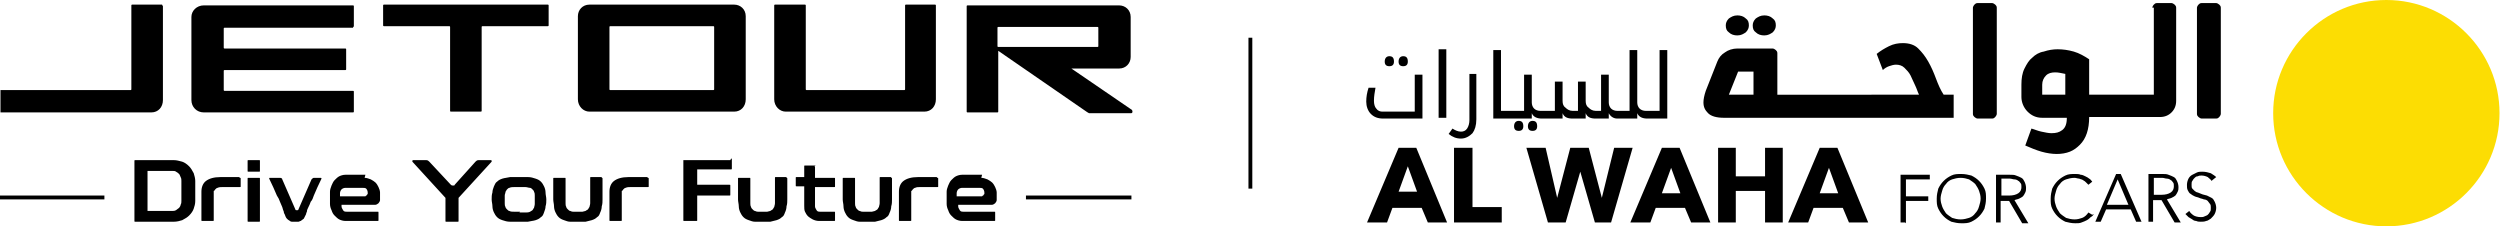
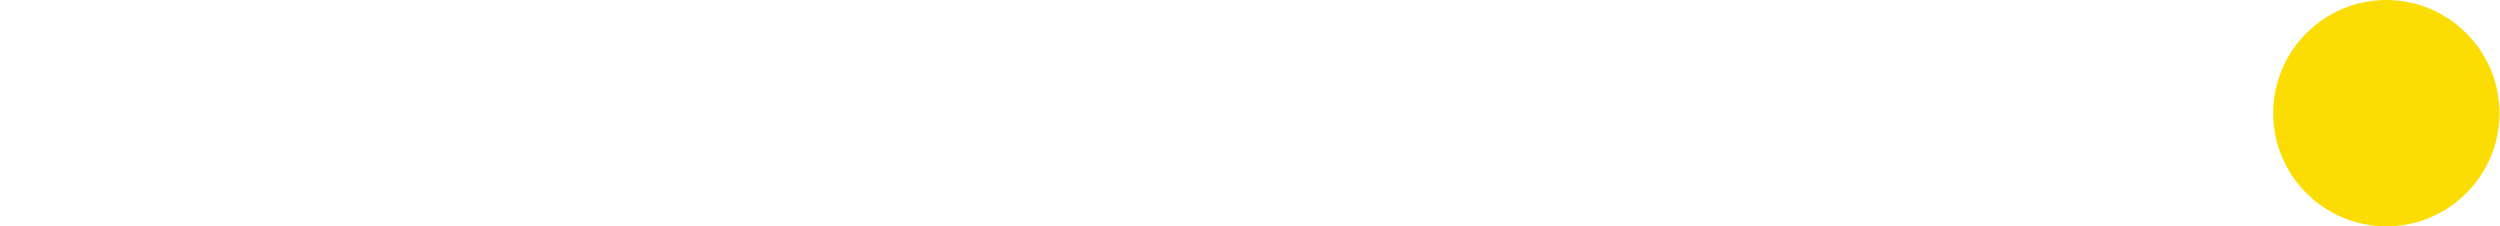
<svg xmlns="http://www.w3.org/2000/svg" xml:space="preserve" width="2.452in" height="0.222in" version="1.1" style="shape-rendering:geometricPrecision; text-rendering:geometricPrecision; image-rendering:optimizeQuality; fill-rule:evenodd; clip-rule:evenodd" viewBox="0 0 32.46 2.94">
  <defs>
    <style type="text/css">
   
    .fil1 {fill:#FCDD03;fill-rule:nonzero}
    .fil0 {fill:black;fill-rule:nonzero}
   
  </style>
  </defs>
  <g id="Layer_x0020_1">
    <g id="_1569967418240">
-       <path class="fil0" d="M9.53 0.06l-1.88 0c-0.09,0 -0.15,0.07 -0.15,0.15l0 1.08c0,0.09 0.07,0.16 0.15,0.16l1.88 0c0.09,0 0.15,-0.07 0.15,-0.16l0 -1.08c0,-0.09 -0.07,-0.15 -0.15,-0.15zm-7.43 -0l-0.39 0c-0.01,0 -0.01,0.01 -0.01,0.01l0 1.09c0,0 -0,0.01 -0.01,0.01l-1.69 0 0 0.29 1.96 0c0.09,0 0.15,-0.07 0.15,-0.16l0 -1.22c0,-0.01 -0.01,-0.01 -0.01,-0.01zm5.01 0l-2.13 0c-0.01,0 -0.01,0.01 -0.01,0.01l0 0.26c0,0.01 0.01,0.01 0.01,0.01l0.85 0c0,0 0.01,0 0.01,0.01l0 1.09c0,0.01 0.01,0.01 0.01,0.01l0.39 0c0.01,0 0.01,-0.01 0.01,-0.01l0 -1.09c0,-0 0,-0.01 0.01,-0.01l0.85 0c0.01,0 0.01,-0.01 0.01,-0.01l0 -0.26c0,-0.01 -0.01,-0.01 -0.01,-0.01zm5.04 0l-0.39 0c-0.01,0 -0.01,0.01 -0.01,0.01l0 1.09c0,0 -0,0.01 -0.01,0.01l-1.27 0c-0,0 -0.01,-0 -0.01,-0.01l0 -1.09c0,-0.01 -0.01,-0.01 -0.01,-0.01l-0.39 0c-0.01,0 -0.01,0.01 -0.01,0.01l0 1.22c0,0.09 0.07,0.16 0.15,0.16l1.8 0c0.09,0 0.15,-0.07 0.15,-0.16l0 -1.22c0,-0.01 -0.01,-0.01 -0.01,-0.01zm2.55 1.37l-0.79 -0.54 0.62 0c0.09,0 0.15,-0.07 0.15,-0.15l0 -0.52c0,-0.09 -0.07,-0.15 -0.15,-0.15l-1.97 0c-0.01,0 -0.01,0.01 -0.01,0.01l0 1.37c0,0.01 0.01,0.01 0.01,0.01l0.39 0c0.01,0 0.01,-0.01 0.01,-0.01l0 -0.79 1.16 0.8c0.01,0 0.01,0.01 0.02,0.01l0.55 0c0.01,0 0.02,-0.02 0.01,-0.03zm-1.74 -1.08l1.29 0c0,0 0.01,0 0.01,0.01l0 0.24c0,0 -0,0.01 -0.01,0.01l-1.29 0c-0,0 -0.01,-0 -0.01,-0.01l0 -0.24c0,-0 0,-0.01 0.01,-0.01zm-8.38 0c0.01,0 0.01,-0.01 0.01,-0.01l0 -0.26c0,-0.01 -0.01,-0.01 -0.01,-0.01l-1.94 0c-0.09,0 -0.16,0.07 -0.16,0.15l0 1.08c0,0.09 0.07,0.16 0.16,0.16l1.94 0c0.01,0 0.01,-0.01 0.01,-0.01l0 -0.26c0,-0.01 -0.01,-0.01 -0.01,-0.01l-1.67 0c-0,0 -0.01,-0 -0.01,-0.01l0 -0.25c0,-0 0,-0.01 0.01,-0.01l1.57 0c0.01,0 0.01,-0.01 0.01,-0.01l0 -0.26c0,-0.01 -0.01,-0.01 -0.01,-0.01l-1.57 0c-0,0 -0.01,-0 -0.01,-0.01l0 -0.25c0,-0 0,-0.01 0.01,-0.01l1.67 0zm3.33 0.81l0 -0.81c0,-0 0,-0.01 0.01,-0.01l1.34 0c0,0 0.01,0 0.01,0.01l0 0.81c0,0 -0,0.01 -0.01,0.01l-1.34 0c-0,0 -0.01,-0 -0.01,-0.01zm-5.66 0.92c0.04,0 0.07,0.01 0.11,0.02 0.03,0.01 0.06,0.03 0.09,0.06 0.02,0.02 0.04,0.05 0.06,0.09 0.01,0.03 0.02,0.07 0.02,0.1 0,0.02 0,0.04 0,0.06 0,0.02 0,0.05 0,0.07 0,0.02 -0,0.05 -0,0.07 -0,0.02 -0,0.04 -0,0.06 -0,0.04 -0.01,0.07 -0.02,0.1 -0.01,0.03 -0.03,0.06 -0.06,0.09 -0.02,0.02 -0.05,0.04 -0.09,0.06 -0.03,0.01 -0.07,0.02 -0.11,0.02l-0.5 0c-0.01,0 -0.01,-0 -0.01,-0.01l0 -0.78c0,-0.01 0,-0.01 0.01,-0.01l0.5 0zm-0.02 0.66c0.02,0 0.03,-0 0.05,-0.01 0.01,-0.01 0.03,-0.02 0.04,-0.03 0.01,-0.01 0.02,-0.03 0.02,-0.04 0.01,-0.02 0.01,-0.03 0.01,-0.05 0,-0.02 0,-0.03 0,-0.06 0,-0.02 0,-0.04 0,-0.07 0,-0.02 -0,-0.05 -0,-0.07 -0,-0.02 -0,-0.04 -0,-0.06 -0,-0.02 -0,-0.03 -0.01,-0.05 -0.01,-0.02 -0.01,-0.03 -0.02,-0.04 -0.01,-0.01 -0.02,-0.02 -0.04,-0.03 -0.01,-0.01 -0.03,-0.01 -0.05,-0.01l-0.32 0 0 0.52 0.32 0zm0.88 -0.43c0.01,0 0.01,0 0.01,0.01l0 0.1c0,0.01 -0,0.01 -0.01,0.01l-0.23 0c-0.02,0 -0.04,0 -0.06,0.01 -0.01,0 -0.02,0.01 -0.03,0.02 -0.01,0.01 -0.01,0.02 -0.02,0.02 -0,0.01 -0,0.02 -0,0.03l0 0.35c0,0.01 -0,0.01 -0.01,0.01l-0.14 0c-0.01,0 -0.01,-0 -0.01,-0.01l0 -0.37c0,-0.06 0.02,-0.11 0.06,-0.14 0.04,-0.03 0.1,-0.05 0.19,-0.05l0.24 0zm0.25 -0.23c0.01,0 0.01,0 0.01,0.01l0 0.13c0,0.01 -0,0.01 -0.01,0.01l-0.14 0c-0.01,0 -0.01,-0 -0.01,-0.01l0 -0.13c0,-0.01 0,-0.01 0.01,-0.01l0.14 0zm0 0.23c0.01,0 0.01,0 0.01,0.01l0 0.55c0,0.01 -0,0.01 -0.01,0.01l-0.14 0c-0.01,0 -0.01,-0 -0.01,-0.01l0 -0.55c0,-0.01 0,-0.01 0.01,-0.01l0.14 0zm0.8 -0c0.01,0 0.01,0.01 0.01,0.01 -0.04,0.08 -0.07,0.15 -0.1,0.22 -0.01,0.03 -0.02,0.06 -0.04,0.08 -0.01,0.03 -0.02,0.05 -0.03,0.07 -0.01,0.02 -0.02,0.04 -0.02,0.06 -0.01,0.02 -0.01,0.02 -0.01,0.03 -0.01,0.02 -0.02,0.04 -0.03,0.06 -0.01,0.01 -0.03,0.02 -0.04,0.03 -0.01,0 -0.02,0.01 -0.03,0.01 -0.01,0 -0.03,0 -0.04,0 -0.01,0 -0.02,-0 -0.04,-0 -0.01,-0 -0.02,-0 -0.03,-0.01 -0.02,-0.01 -0.03,-0.02 -0.04,-0.03 -0.01,-0.01 -0.02,-0.03 -0.03,-0.06 -0,-0 -0.01,-0.01 -0.01,-0.03 -0.01,-0.02 -0.01,-0.03 -0.02,-0.06 -0.01,-0.02 -0.02,-0.05 -0.03,-0.07 -0.01,-0.03 -0.02,-0.05 -0.04,-0.08 -0.03,-0.07 -0.06,-0.14 -0.1,-0.22 -0,-0.01 0,-0.01 0.01,-0.01l0.13 0c0.02,0 0.03,0.01 0.03,0.02l0.17 0.39c0,0 0,0.01 0.01,0.01 0,0 0,0 0.01,0 0,0 0.01,-0 0.01,-0 0,-0 0.01,-0 0.01,-0.01l0.17 -0.39c0.01,-0.01 0.02,-0.02 0.03,-0.02l0.13 0zm0.57 0c0.03,0 0.05,0.01 0.08,0.02 0.02,0.01 0.05,0.03 0.06,0.04 0.02,0.02 0.03,0.04 0.04,0.06 0.01,0.02 0.02,0.05 0.02,0.07l0 0.1c0,0.01 -0.01,0.03 -0.02,0.04 -0.01,0.01 -0.03,0.02 -0.04,0.02l-0.44 0 0 0.02c0,0.02 0.01,0.03 0.02,0.05 0.01,0.02 0.03,0.02 0.05,0.02l0.4 0c0.01,0 0.01,0 0.01,0.01l0 0.1c0,0.01 -0,0.01 -0.01,0.01l-0.42 0c-0.03,0 -0.06,-0.01 -0.08,-0.02 -0.02,-0.01 -0.04,-0.03 -0.06,-0.05 -0.02,-0.02 -0.03,-0.04 -0.04,-0.07 -0.01,-0.02 -0.02,-0.05 -0.02,-0.08 -0,-0.01 -0,-0.02 -0,-0.04 -0,-0.01 -0,-0.03 -0,-0.04 0,-0.01 0,-0.03 0,-0.04 0,-0.01 0,-0.02 0,-0.04 0,-0.03 0.01,-0.05 0.02,-0.08 0.01,-0.02 0.02,-0.05 0.04,-0.07 0.02,-0.02 0.04,-0.04 0.06,-0.05 0.02,-0.01 0.05,-0.02 0.08,-0.02l0.26 0zm0.02 0.23c0,0 0.01,-0 0.01,-0.01 0,-0 0.01,-0.01 0.01,-0.01l0 -0.02c0,-0.02 -0.01,-0.04 -0.02,-0.05 -0.01,-0.01 -0.03,-0.01 -0.05,-0.01l-0.22 0c-0.02,0 -0.04,0.01 -0.05,0.02 -0.01,0.01 -0.02,0.03 -0.02,0.05l0 0.04 0.33 0zm1.62 -0.46c0,0 0.01,0 0.01,0.01 0,0 0,0.01 -0,0.01l-0.43 0.47 0 0.3c0,0.01 -0,0.01 -0.01,0.01l-0.15 0c-0.01,0 -0.01,-0 -0.01,-0.01l0 -0.3 -0.43 -0.47c-0,-0 -0,-0.01 -0,-0.01 0,-0 0,-0.01 0.01,-0.01l0.17 0c0.02,0 0.03,0.01 0.04,0.02l0.28 0.3c0.01,0.01 0.02,0.01 0.03,0.01 0.01,0 0.02,-0 0.02,-0.01l0.27 -0.3c0.01,-0.01 0.02,-0.02 0.04,-0.02l0.17 0zm0.37 0.22c0.04,0 0.08,0 0.11,0 0.04,0 0.07,0.01 0.1,0.02 0.03,0.01 0.05,0.02 0.07,0.04 0.02,0.02 0.03,0.04 0.04,0.06l-0 0c0.01,0.02 0.02,0.05 0.02,0.08 0,0.03 0.01,0.06 0.01,0.09 0,0.03 -0,0.06 -0.01,0.09 -0,0.03 -0.01,0.05 -0.02,0.08l0 0c-0.01,0.03 -0.02,0.05 -0.04,0.06 -0.02,0.02 -0.04,0.03 -0.07,0.04 -0.03,0.01 -0.06,0.01 -0.1,0.02 -0.04,0 -0.08,0 -0.12,0 -0.04,0 -0.08,-0 -0.11,-0 -0.04,-0 -0.07,-0.01 -0.1,-0.02 -0.03,-0.01 -0.05,-0.02 -0.07,-0.04 -0.02,-0.02 -0.03,-0.04 -0.04,-0.06 -0.01,-0.02 -0.02,-0.05 -0.02,-0.08 -0,-0.03 -0.01,-0.06 -0.01,-0.09 0,-0.03 0,-0.06 0.01,-0.09 0,-0.03 0.01,-0.05 0.02,-0.08 0.01,-0.02 0.02,-0.05 0.04,-0.06 0.02,-0.02 0.04,-0.03 0.07,-0.04 0.03,-0.01 0.06,-0.01 0.1,-0.02 0.04,-0 0.07,-0 0.11,-0zm0 0.46c0.03,0 0.05,-0 0.08,-0 0.02,-0 0.04,-0 0.06,-0.01 0.01,-0.01 0.02,-0.01 0.03,-0.02 0.01,-0.01 0.01,-0.02 0.02,-0.03 0,-0.01 0.01,-0.03 0.01,-0.05 0,-0.02 0,-0.03 0,-0.05 0,-0.02 -0,-0.04 -0,-0.06 -0,-0.02 -0,-0.03 -0.01,-0.05 -0,-0.01 -0.01,-0.02 -0.02,-0.03 -0.01,-0.01 -0.02,-0.02 -0.03,-0.02 -0.02,-0 -0.04,-0.01 -0.06,-0.01 -0.02,-0 -0.05,-0 -0.07,-0 -0.03,0 -0.05,0 -0.08,0 -0.02,0 -0.04,0 -0.06,0.01 -0.01,0 -0.02,0.01 -0.03,0.02 -0.01,0.01 -0.01,0.02 -0.02,0.03 -0,0.02 -0.01,0.03 -0.01,0.05 -0,0.02 -0,0.03 -0,0.05 0,0.02 0,0.04 0,0.05 0,0.02 0,0.03 0.01,0.05 0,0.01 0.01,0.02 0.02,0.03 0.01,0.01 0.02,0.02 0.03,0.02 0.02,0.01 0.03,0.01 0.06,0.01 0.02,0 0.05,0 0.08,0zm1.07 -0.45c0.01,0 0.01,0 0.01,0.01l0 0.27c0,0.03 -0,0.06 -0.01,0.09 -0,0.03 -0.01,0.06 -0.02,0.08 -0.01,0.03 -0.02,0.05 -0.04,0.06 -0.02,0.02 -0.04,0.03 -0.07,0.04 -0.03,0.01 -0.05,0.01 -0.08,0.02 -0.03,0 -0.06,0 -0.1,0 -0.04,0 -0.07,-0 -0.1,-0 -0.03,-0 -0.05,-0.01 -0.08,-0.02 -0.03,-0.01 -0.05,-0.02 -0.07,-0.04 -0.02,-0.02 -0.03,-0.04 -0.04,-0.06 -0.01,-0.02 -0.02,-0.05 -0.02,-0.08 -0,-0.03 -0.01,-0.06 -0.01,-0.09l0 -0.27c0,-0.01 0,-0.01 0.01,-0.01l0.14 0c0.01,0 0.01,0 0.01,0.01l0 0.27c0,0.02 0,0.04 0,0.05 0,0.02 0,0.03 0.01,0.05 0,0.01 0.01,0.02 0.02,0.03 0.01,0.01 0.02,0.02 0.03,0.02 0.02,0.01 0.03,0.01 0.04,0.01 0.01,0 0.03,0 0.06,0 0.03,0 0.05,-0 0.06,-0 0.01,-0 0.03,-0.01 0.04,-0.01 0.01,-0.01 0.02,-0.01 0.03,-0.02 0.01,-0.01 0.01,-0.02 0.02,-0.03 0,-0.01 0.01,-0.03 0.01,-0.05 0,-0.02 0,-0.04 0,-0.06l0 -0.27c0,-0.01 0,-0.01 0.01,-0.01l0.14 0zm0.6 0c0.01,0 0.01,0 0.01,0.01l0 0.1c0,0.01 -0,0.01 -0.01,0.01l-0.23 0c-0.02,0 -0.04,0 -0.06,0.01 -0.01,0 -0.02,0.01 -0.03,0.02 -0.01,0.01 -0.01,0.02 -0.02,0.02 -0,0.01 -0,0.02 -0,0.03l0 0.35c0,0.01 -0,0.01 -0.01,0.01l-0.14 0c-0.01,0 -0.01,-0 -0.01,-0.01l0 -0.37c0,-0.06 0.02,-0.11 0.06,-0.14 0.04,-0.03 0.1,-0.05 0.19,-0.05l0.24 0zm1.8 0c0.01,0 0.01,0 0.01,0.01l0 0.27c0,0.03 -0,0.06 -0.01,0.09 -0,0.03 -0.01,0.06 -0.02,0.08 -0.01,0.03 -0.02,0.05 -0.04,0.06 -0.02,0.02 -0.04,0.03 -0.07,0.04 -0.03,0.01 -0.05,0.01 -0.08,0.02 -0.03,0 -0.06,0 -0.1,0 -0.04,0 -0.07,-0 -0.1,-0 -0.03,-0 -0.05,-0.01 -0.08,-0.02 -0.03,-0.01 -0.05,-0.02 -0.07,-0.04 -0.02,-0.02 -0.03,-0.04 -0.04,-0.06 -0.01,-0.02 -0.02,-0.05 -0.02,-0.08 -0,-0.03 -0.01,-0.06 -0.01,-0.09l0 -0.27c0,-0.01 0,-0.01 0.01,-0.01l0.14 0c0.01,0 0.01,0 0.01,0.01l0 0.27c0,0.02 0,0.04 0,0.05 0,0.02 0,0.03 0.01,0.05 0,0.01 0.01,0.02 0.02,0.03 0.01,0.01 0.02,0.02 0.03,0.02 0.02,0.01 0.03,0.01 0.04,0.01 0.01,0 0.03,0 0.06,0 0.03,0 0.05,-0 0.06,-0 0.01,-0 0.03,-0.01 0.04,-0.01 0.01,-0.01 0.02,-0.01 0.03,-0.02 0.01,-0.01 0.01,-0.02 0.02,-0.03 0,-0.01 0.01,-0.03 0.01,-0.05 0,-0.02 0,-0.04 0,-0.06l0 -0.27c0,-0.01 0,-0.01 0.01,-0.01l0.14 0zm0.36 -0.15c0.01,0 0.01,0 0.01,0.01l0 0.14 0.25 0c0.01,0 0.01,0 0.01,0.01l0 0.1c0,0.01 -0,0.01 -0.01,0.01l-0.25 0 0 0.25c0,0.02 0.01,0.03 0.02,0.05 0.01,0.02 0.03,0.02 0.05,0.02l0.18 0c0.01,0 0.01,0 0.01,0.01l0 0.1c0,0.01 -0,0.01 -0.01,0.01l-0.2 0c-0.03,0 -0.06,-0.01 -0.08,-0.02 -0.02,-0.01 -0.05,-0.03 -0.06,-0.04 -0.02,-0.02 -0.03,-0.04 -0.04,-0.06 -0.01,-0.02 -0.01,-0.05 -0.01,-0.08l0 -0.25 -0.1 0c-0.01,0 -0.01,-0 -0.01,-0.01l0 -0.1c0,-0.01 0,-0.01 0.01,-0.01l0.1 0 0 -0.14c0,-0.01 0,-0.01 0.01,-0.01l0.14 0zm1 0.15c0.01,0 0.01,0 0.01,0.01l0 0.27c0,0.03 -0,0.06 -0.01,0.09 -0,0.03 -0.01,0.06 -0.02,0.08 -0.01,0.03 -0.02,0.05 -0.04,0.06 -0.02,0.02 -0.04,0.03 -0.07,0.04 -0.03,0.01 -0.05,0.01 -0.08,0.02 -0.03,0 -0.06,0 -0.1,0 -0.04,0 -0.07,-0 -0.1,-0 -0.03,-0 -0.05,-0.01 -0.08,-0.02 -0.03,-0.01 -0.05,-0.02 -0.07,-0.04 -0.02,-0.02 -0.03,-0.04 -0.04,-0.06 -0.01,-0.02 -0.02,-0.05 -0.02,-0.08 -0,-0.03 -0.01,-0.06 -0.01,-0.09l0 -0.27c0,-0.01 0,-0.01 0.01,-0.01l0.14 0c0.01,0 0.01,0 0.01,0.01l0 0.27c0,0.02 0,0.04 0,0.05 0,0.02 0,0.03 0.01,0.05 0,0.01 0.01,0.02 0.02,0.03 0.01,0.01 0.02,0.02 0.03,0.02 0.02,0.01 0.03,0.01 0.04,0.01 0.01,0 0.03,0 0.06,0 0.03,0 0.05,-0 0.06,-0 0.01,-0 0.03,-0.01 0.04,-0.01 0.01,-0.01 0.02,-0.01 0.03,-0.02 0.01,-0.01 0.01,-0.02 0.02,-0.03 0,-0.01 0.01,-0.03 0.01,-0.05 0,-0.02 0,-0.04 0,-0.06l0 -0.27c0,-0.01 0,-0.01 0.01,-0.01l0.14 0zm0.6 0c0.01,0 0.01,0 0.01,0.01l0 0.1c0,0.01 -0,0.01 -0.01,0.01l-0.23 0c-0.02,0 -0.04,0 -0.06,0.01 -0.01,0 -0.02,0.01 -0.03,0.02 -0.01,0.01 -0.01,0.02 -0.02,0.02 -0,0.01 -0,0.02 -0,0.03l0 0.35c0,0.01 -0,0.01 -0.01,0.01l-0.14 0c-0.01,0 -0.01,-0 -0.01,-0.01l0 -0.37c0,-0.06 0.02,-0.11 0.06,-0.14 0.04,-0.03 0.1,-0.05 0.19,-0.05l0.24 0zm0.57 0c0.03,0 0.05,0.01 0.08,0.02 0.02,0.01 0.05,0.03 0.06,0.04 0.02,0.02 0.03,0.04 0.04,0.06 0.01,0.02 0.02,0.05 0.02,0.07l0 0.1c0,0.01 -0.01,0.03 -0.02,0.04 -0.01,0.01 -0.03,0.02 -0.04,0.02l-0.44 0 0 0.02c0,0.02 0.01,0.03 0.02,0.05 0.01,0.02 0.03,0.02 0.05,0.02l0.4 0c0.01,0 0.01,0 0.01,0.01l0 0.1c0,0.01 -0,0.01 -0.01,0.01l-0.42 0c-0.03,0 -0.06,-0.01 -0.08,-0.02 -0.02,-0.01 -0.04,-0.03 -0.06,-0.05 -0.02,-0.02 -0.03,-0.04 -0.04,-0.07 -0.01,-0.02 -0.02,-0.05 -0.02,-0.08 -0,-0.01 -0,-0.02 -0,-0.04 -0,-0.01 -0,-0.03 -0,-0.04 0,-0.01 0,-0.03 0,-0.04 0,-0.01 0,-0.02 0,-0.04 0,-0.03 0.01,-0.05 0.02,-0.08 0.01,-0.02 0.02,-0.05 0.04,-0.07 0.02,-0.02 0.04,-0.04 0.06,-0.05 0.02,-0.01 0.05,-0.02 0.08,-0.02l0.26 0zm0.02 0.23c0,0 0.01,-0 0.01,-0.01 0,-0 0.01,-0.01 0.01,-0.01l0 -0.02c0,-0.02 -0.01,-0.04 -0.02,-0.05 -0.01,-0.01 -0.03,-0.01 -0.05,-0.01l-0.22 0c-0.02,0 -0.04,0.01 -0.05,0.02 -0.01,0.01 -0.02,0.03 -0.02,0.05l0 0.04 0.33 0zm-11.41 0.05l-1.37 0 0 -0.05 1.37 0 0 0.05zm8.13 -0.51l-0.61 -0 -0 0.78c0,0.01 0,0.01 0.01,0.01l0.16 0c0.01,0 0.01,-0 0.01,-0.01l0 -0.32 0.42 0c0.01,0 0.01,-0 0.01,-0.01l0 -0.12c0,-0.01 -0,-0.01 -0.01,-0.01l-0.42 0 0 -0.2 0.44 0c0.01,0 0.01,-0 0.01,-0.01l0 -0.12c0,-0.01 -0,-0.01 -0.01,-0.01zm5.21 0.51l-1.37 0 0 -0.05 1.37 0 0 0.05z" />
      <path class="fil1" d="M32.46 1.47c0,0.81 -0.66,1.47 -1.47,1.47 -0.81,0 -1.47,-0.66 -1.47,-1.47 0,-0.81 0.66,-1.47 1.47,-1.47 0.81,0 1.47,0.66 1.47,1.47z" />
-       <path class="fil0" d="M18.28 2.16l-0.12 0.33 0.24 0 -0.12 -0.33zm3.13 -0.72l0.14 0 0 -0.79 0.1 0 0 0.89 -0.24 0 -0.02 0 -0 0c-0.06,0 -0.11,-0.02 -0.13,-0.07l0 0.07 -0.24 0 -0 0 -0 0 -0.02 0 0 -0c-0.05,-0 -0.09,-0.03 -0.11,-0.07l0 0.07 -0.17 0c-0.07,0 -0.11,-0.02 -0.13,-0.07l0 0.07 -0.17 0c-0.07,0 -0.11,-0.02 -0.13,-0.07l0 0.07 -0.25 0 -0.02 0 -0 0c-0.06,0 -0.11,-0.02 -0.13,-0.07l0 0.07 -0.24 0 -0.02 0 -0.24 0 0 -0.89 0.1 0 0 0.79 0.14 0 0.02 0 0.14 0 0 -0.47 0.1 0 0 0.36c0,0.03 0.01,0.06 0.03,0.08 0.02,0.02 0.05,0.03 0.08,0.03l0.02 0 0.02 0 0.15 0 0 -0.38 0.1 0 0 0.25c0,0.04 0.01,0.07 0.04,0.09 0.02,0.02 0.05,0.04 0.09,0.04l0.07 0 0 -0.38 0.1 0 0 0.25c0,0.04 0.01,0.07 0.04,0.09 0.02,0.02 0.05,0.04 0.09,0.04l0.07 0 0 -0.47 0.1 0 0 0.36c0,0.03 0.01,0.06 0.03,0.08 0.02,0.02 0.05,0.03 0.08,0.03l0 0 0.02 0 0.14 0 0 -0.79 0.1 0 0 0.68c0,0.03 0.01,0.06 0.03,0.08 0.02,0.02 0.05,0.03 0.08,0.03l0.02 0 0.02 0zm-1.51 0.13c0.04,0 0.06,0.02 0.06,0.07 0,0.04 -0.02,0.06 -0.06,0.06 -0.04,0 -0.06,-0.02 -0.06,-0.06 0,-0.04 0.02,-0.07 0.06,-0.07zm-0.18 0c0.04,0 0.06,0.02 0.06,0.07 0,0.04 -0.02,0.06 -0.06,0.06 -0.04,0 -0.06,-0.02 -0.06,-0.06 0,-0.04 0.02,-0.07 0.06,-0.07zm-0.55 -0.61l0 0.59c0,0.08 -0.02,0.14 -0.05,0.18 -0.04,0.04 -0.09,0.07 -0.15,0.07 -0.06,0 -0.11,-0.02 -0.16,-0.06l0.05 -0.07c0.03,0.02 0.07,0.04 0.11,0.04 0.03,0 0.06,-0.01 0.08,-0.04 0.02,-0.03 0.03,-0.07 0.03,-0.11l0 -0.6 0.1 0zm-0.39 0.57l-0.1 0 0 -0.89 0.1 0 0 0.89zm-0.56 -0.8c0.04,0 0.06,0.02 0.06,0.07 0,0.04 -0.02,0.06 -0.06,0.06 -0.04,0 -0.06,-0.02 -0.06,-0.06 0,-0.04 0.02,-0.07 0.06,-0.07zm-0.18 0c0.04,0 0.06,0.02 0.06,0.07 0,0.04 -0.02,0.06 -0.06,0.06 -0.04,0 -0.06,-0.02 -0.06,-0.06 0,-0.04 0.02,-0.07 0.06,-0.07zm0.33 0.71l0 -0.47 0.1 0 0 0.57 -0.51 0c-0.07,0 -0.12,-0.02 -0.16,-0.06 -0.04,-0.04 -0.06,-0.1 -0.06,-0.16 0,-0.06 0.01,-0.12 0.03,-0.18l0.09 0c-0.01,0.06 -0.02,0.11 -0.02,0.17 0,0.04 0.01,0.08 0.03,0.1 0.02,0.03 0.05,0.04 0.08,0.04l0.42 0zm10.45 -1.38c0.01,0.01 0.02,0.02 0.02,0.04l0 1.38c0,0.01 -0.01,0.03 -0.02,0.04 -0.01,0.01 -0.02,0.02 -0.04,0.02l-0.19 0c-0.01,0 -0.03,-0.01 -0.04,-0.02 -0.01,-0.01 -0.02,-0.02 -0.02,-0.04l0 -1.38c0,-0.01 0.01,-0.03 0.02,-0.04 0.01,-0.01 0.02,-0.02 0.04,-0.02l0.19 0c0.01,0 0.03,0.01 0.04,0.02zm-0.87 0.04c0,-0.01 0.01,-0.03 0.02,-0.04 0.01,-0.01 0.02,-0.02 0.04,-0.02l0.19 0c0.01,0 0.03,0.01 0.04,0.02 0.01,0.01 0.02,0.02 0.02,0.04l0 1.21c0,0.06 -0.02,0.11 -0.06,0.15 -0.04,0.04 -0.09,0.06 -0.15,0.06l-0.23 0 -0 0 -0.54 0 -0 0 -0.15 0c0,0.08 -0.01,0.15 -0.03,0.21 -0.02,0.06 -0.05,0.11 -0.09,0.15 -0.04,0.04 -0.08,0.07 -0.13,0.09 -0.05,0.02 -0.11,0.03 -0.17,0.03 -0.06,0 -0.13,-0.01 -0.2,-0.03 -0.07,-0.02 -0.14,-0.05 -0.21,-0.08l0.08 -0.22c0.04,0.01 0.08,0.03 0.13,0.04 0.05,0.01 0.09,0.02 0.13,0.02 0.06,0 0.1,-0.01 0.14,-0.04 0.04,-0.03 0.06,-0.08 0.06,-0.16l-0.32 0c-0.08,0 -0.14,-0.03 -0.19,-0.08 -0.05,-0.05 -0.08,-0.12 -0.08,-0.19l0 -0.16c0,-0.08 0.01,-0.15 0.04,-0.21 0.03,-0.06 0.06,-0.11 0.1,-0.14 0.04,-0.04 0.09,-0.07 0.15,-0.08 0.06,-0.02 0.12,-0.03 0.18,-0.03 0.07,0 0.14,0.01 0.21,0.03 0.07,0.02 0.14,0.06 0.2,0.1l0 0.46 0.15 0 0 0 0.54 0 0 0 0.15 0 0 -1.13zm-1.13 0.86c-0.05,-0.01 -0.09,-0.02 -0.13,-0.02 -0.05,0 -0.09,0.01 -0.12,0.04 -0.03,0.03 -0.05,0.07 -0.05,0.12l0 0.13 0.3 0 0 -0.28zm-0.91 -0.9c0.01,0.01 0.02,0.02 0.02,0.04l0 1.38c0,0.01 -0.01,0.03 -0.02,0.04 -0.01,0.01 -0.02,0.02 -0.04,0.02l-0.19 0c-0.01,0 -0.03,-0.01 -0.04,-0.02 -0.01,-0.01 -0.02,-0.02 -0.02,-0.04l0 -1.38c0,-0.01 0.01,-0.03 0.02,-0.04 0.01,-0.01 0.02,-0.02 0.04,-0.02l0.19 0c0.01,0 0.03,0.01 0.04,0.02zm-1.62 1.17l0 0 0.63 0c-0.02,-0.04 -0.03,-0.08 -0.05,-0.12 -0.02,-0.04 -0.04,-0.09 -0.06,-0.13 -0.02,-0.04 -0.05,-0.07 -0.08,-0.1 -0.03,-0.03 -0.07,-0.04 -0.11,-0.04 -0.03,0 -0.06,0.01 -0.09,0.02 -0.03,0.01 -0.06,0.03 -0.08,0.05l-0.08 -0.21c0.05,-0.04 0.1,-0.07 0.16,-0.1 0.06,-0.03 0.12,-0.04 0.18,-0.04 0.08,0 0.15,0.02 0.2,0.07 0.05,0.05 0.09,0.1 0.13,0.17 0.04,0.07 0.07,0.14 0.1,0.22 0.03,0.08 0.06,0.15 0.1,0.21l0.13 0 0 0.3 -1.08 0 -0 0 -0 0 -0.54 0 -0 0 -0.54 0 -0 0 -0.82 0c-0.1,0 -0.17,-0.02 -0.21,-0.06 -0.04,-0.04 -0.06,-0.08 -0.06,-0.14 0,-0.04 0.01,-0.09 0.03,-0.15l0.15 -0.38c0.02,-0.05 0.05,-0.09 0.1,-0.12 0.04,-0.03 0.1,-0.05 0.16,-0.05l0.46 0c0.01,0 0.03,0.01 0.04,0.02 0.01,0.01 0.02,0.02 0.02,0.04l0 0.54 0.15 0 0 0 0.54 0 0 0 0.54 0 0 0zm-1.49 -0.99c0.03,-0.02 0.06,-0.04 0.11,-0.04 0.04,0 0.08,0.01 0.11,0.04 0.03,0.02 0.04,0.05 0.04,0.09 0,0.03 -0.01,0.06 -0.04,0.09 -0.03,0.02 -0.06,0.04 -0.11,0.04 -0.04,0 -0.08,-0.01 -0.11,-0.04 -0.03,-0.02 -0.04,-0.05 -0.04,-0.09 0,-0.03 0.01,-0.06 0.04,-0.09zm-0.03 0.69l-0.2 0 -0.12 0.3 0.32 0 0 -0.3zm-0.32 -0.69c0.03,-0.02 0.06,-0.04 0.11,-0.04 0.04,0 0.08,0.01 0.11,0.04 0.03,0.02 0.04,0.05 0.04,0.09 0,0.03 -0.01,0.06 -0.04,0.09 -0.03,0.02 -0.06,0.04 -0.11,0.04 -0.04,0 -0.08,-0.01 -0.11,-0.04 -0.03,-0.02 -0.04,-0.05 -0.04,-0.09 0,-0.03 0.01,-0.06 0.04,-0.09zm6.27 2.11c-0.01,-0.02 -0.03,-0.03 -0.05,-0.05 -0.02,-0.01 -0.05,-0.02 -0.08,-0.02 -0.02,0 -0.03,0 -0.05,0.01 -0.02,0 -0.03,0.01 -0.04,0.02 -0.01,0.01 -0.02,0.02 -0.03,0.04 -0.01,0.01 -0.01,0.03 -0.01,0.05 0,0.02 0,0.04 0.01,0.05 0.01,0.01 0.02,0.02 0.03,0.03 0.01,0.01 0.03,0.02 0.04,0.02 0.02,0.01 0.03,0.01 0.05,0.02 0.02,0.01 0.04,0.01 0.07,0.02 0.02,0.01 0.04,0.02 0.06,0.03 0.02,0.01 0.03,0.03 0.04,0.05 0.01,0.02 0.02,0.05 0.02,0.08 0,0.03 -0.01,0.06 -0.02,0.08 -0.01,0.02 -0.03,0.04 -0.05,0.06 -0.02,0.01 -0.04,0.03 -0.06,0.03 -0.02,0.01 -0.05,0.01 -0.07,0.01 -0.02,0 -0.04,-0 -0.06,-0.01 -0.02,-0 -0.04,-0.01 -0.05,-0.02 -0.02,-0.01 -0.03,-0.02 -0.05,-0.03 -0.01,-0.01 -0.03,-0.03 -0.04,-0.04l0.05 -0.04c0.01,0.02 0.03,0.04 0.06,0.06 0.02,0.01 0.05,0.02 0.09,0.02 0.02,0 0.03,-0 0.05,-0.01 0.02,-0.01 0.03,-0.01 0.04,-0.02 0.01,-0.01 0.02,-0.02 0.03,-0.04 0.01,-0.01 0.01,-0.03 0.01,-0.05 0,-0.02 -0,-0.04 -0.01,-0.05 -0.01,-0.01 -0.02,-0.03 -0.03,-0.04 -0.01,-0.01 -0.03,-0.02 -0.05,-0.02 -0.02,-0.01 -0.04,-0.01 -0.06,-0.02 -0.02,-0.01 -0.04,-0.01 -0.06,-0.02 -0.02,-0.01 -0.04,-0.02 -0.05,-0.03 -0.02,-0.01 -0.03,-0.03 -0.04,-0.05 -0.01,-0.02 -0.01,-0.04 -0.01,-0.07 0,-0.03 0.01,-0.06 0.02,-0.08 0.01,-0.02 0.03,-0.04 0.05,-0.05 0.02,-0.01 0.04,-0.02 0.06,-0.03 0.02,-0.01 0.05,-0.01 0.07,-0.01 0.04,0 0.08,0.01 0.11,0.02 0.03,0.02 0.05,0.03 0.07,0.05l-0.05 0.04zm-0.76 0.18l0.11 0c0.05,0 0.09,-0.01 0.12,-0.03 0.03,-0.02 0.04,-0.05 0.04,-0.08 0,-0.02 -0,-0.04 -0.01,-0.05 -0.01,-0.01 -0.02,-0.03 -0.03,-0.03 -0.01,-0.01 -0.03,-0.02 -0.05,-0.02 -0.02,-0 -0.04,-0.01 -0.06,-0.01l-0.11 0 0 0.22zm0 0.35l-0.06 0 0 -0.62 0.18 0c0.03,0 0.06,0 0.08,0.01 0.03,0.01 0.05,0.02 0.07,0.03 0.02,0.01 0.03,0.03 0.04,0.05 0.01,0.02 0.02,0.05 0.02,0.08 0,0.02 -0,0.04 -0.01,0.06 -0.01,0.02 -0.02,0.04 -0.03,0.05 -0.01,0.01 -0.03,0.02 -0.05,0.03 -0.02,0.01 -0.04,0.01 -0.06,0.02l0.18 0.3 -0.08 0 -0.17 -0.29 -0.11 0 0 0.29zm-0.59 -0.22l0.27 0 -0.14 -0.33 -0.14 0.33zm-0.09 0.22l-0.07 0 0.27 -0.62 0.06 0 0.27 0.62 -0.07 0 -0.07 -0.16 -0.32 0 -0.07 0.16zm-0.09 -0.1c-0.01,0.02 -0.02,0.03 -0.04,0.04 -0.01,0.01 -0.03,0.03 -0.05,0.04 -0.02,0.01 -0.04,0.02 -0.07,0.03 -0.02,0.01 -0.05,0.01 -0.08,0.01 -0.05,0 -0.09,-0.01 -0.13,-0.02 -0.04,-0.02 -0.07,-0.04 -0.1,-0.07 -0.03,-0.03 -0.05,-0.06 -0.07,-0.1 -0.02,-0.04 -0.02,-0.08 -0.02,-0.13 0,-0.05 0.01,-0.09 0.02,-0.13 0.02,-0.04 0.04,-0.07 0.07,-0.1 0.03,-0.03 0.06,-0.05 0.1,-0.07 0.04,-0.02 0.08,-0.02 0.13,-0.02 0.02,0 0.05,0 0.07,0.01 0.02,0 0.04,0.01 0.06,0.02 0.02,0.01 0.04,0.02 0.05,0.03 0.02,0.01 0.03,0.03 0.04,0.04l-0.05 0.04c-0.01,-0.01 -0.02,-0.02 -0.03,-0.03 -0.01,-0.01 -0.02,-0.02 -0.04,-0.03 -0.01,-0.01 -0.03,-0.01 -0.05,-0.02 -0.02,-0 -0.04,-0.01 -0.06,-0.01 -0.04,0 -0.08,0.01 -0.11,0.02 -0.03,0.01 -0.06,0.03 -0.08,0.06 -0.02,0.02 -0.04,0.05 -0.05,0.09 -0.01,0.03 -0.02,0.07 -0.02,0.1 0,0.04 0.01,0.07 0.02,0.1 0.01,0.03 0.03,0.06 0.05,0.09 0.02,0.02 0.05,0.04 0.08,0.06 0.03,0.01 0.07,0.02 0.11,0.02 0.04,0 0.07,-0.01 0.1,-0.02 0.03,-0.01 0.06,-0.04 0.08,-0.07l0.05 0.03zm-1.21 -0.24l0.11 0c0.05,0 0.09,-0.01 0.12,-0.03 0.03,-0.02 0.04,-0.05 0.04,-0.08 0,-0.02 -0,-0.04 -0.01,-0.05 -0.01,-0.01 -0.02,-0.03 -0.03,-0.03 -0.01,-0.01 -0.03,-0.02 -0.05,-0.02 -0.02,-0 -0.04,-0.01 -0.06,-0.01l-0.11 0 0 0.22zm0 0.35l-0.06 0 0 -0.62 0.18 0c0.03,0 0.06,0 0.08,0.01 0.03,0.01 0.05,0.02 0.07,0.03 0.02,0.01 0.03,0.03 0.04,0.05 0.01,0.02 0.02,0.05 0.02,0.08 0,0.02 -0,0.04 -0.01,0.06 -0.01,0.02 -0.02,0.04 -0.03,0.05 -0.01,0.01 -0.03,0.02 -0.05,0.03 -0.02,0.01 -0.04,0.01 -0.06,0.02l0.18 0.3 -0.08 0 -0.17 -0.29 -0.11 0 0 0.29zm-0.26 -0.31c0,-0.04 -0.01,-0.07 -0.02,-0.1 -0.01,-0.03 -0.03,-0.06 -0.05,-0.09 -0.02,-0.02 -0.05,-0.04 -0.08,-0.06 -0.03,-0.01 -0.07,-0.02 -0.11,-0.02 -0.04,0 -0.08,0.01 -0.11,0.02 -0.03,0.01 -0.06,0.03 -0.08,0.06 -0.02,0.02 -0.04,0.05 -0.05,0.09 -0.01,0.03 -0.02,0.07 -0.02,0.1 0,0.04 0.01,0.07 0.02,0.1 0.01,0.03 0.03,0.06 0.05,0.09 0.02,0.02 0.05,0.04 0.08,0.06 0.03,0.01 0.07,0.02 0.11,0.02 0.04,0 0.08,-0.01 0.11,-0.02 0.03,-0.01 0.06,-0.03 0.08,-0.06 0.02,-0.02 0.04,-0.05 0.05,-0.09 0.01,-0.03 0.02,-0.07 0.02,-0.1zm0.07 -0c0,0.05 -0.01,0.09 -0.02,0.13 -0.02,0.04 -0.04,0.07 -0.07,0.1 -0.03,0.03 -0.06,0.05 -0.1,0.07 -0.04,0.02 -0.08,0.02 -0.13,0.02 -0.05,0 -0.09,-0.01 -0.13,-0.02 -0.04,-0.02 -0.07,-0.04 -0.1,-0.07 -0.03,-0.03 -0.05,-0.06 -0.07,-0.1 -0.02,-0.04 -0.02,-0.08 -0.02,-0.13 0,-0.05 0.01,-0.09 0.02,-0.13 0.02,-0.04 0.04,-0.07 0.07,-0.1 0.03,-0.03 0.06,-0.05 0.1,-0.07 0.04,-0.02 0.08,-0.02 0.13,-0.02 0.05,0 0.09,0.01 0.13,0.02 0.04,0.02 0.07,0.04 0.1,0.07 0.03,0.03 0.05,0.06 0.07,0.1 0.02,0.04 0.02,0.08 0.02,0.13zm-1.05 0.31l-0.06 0 0 -0.62 0.38 0 0 0.06 -0.31 0 0 0.22 0.29 0 0 0.06 -0.29 0 0 0.29zm-0.99 -0.71l-0.12 0.33 0.24 0 -0.12 -0.33zm0.26 0.71l-0.08 -0.19 -0.38 0 -0.07 0.19 -0.26 0 0.41 -0.97 0.23 0 0.4 0.97 -0.26 0zm-1.09 0l0 -0.41 -0.38 0 0 0.41 -0.23 0 0 -0.97 0.23 0 0 0.37 0.38 0 0 -0.37 0.23 0 0 0.97 -0.23 0zm-1.22 -0.71l-0.12 0.33 0.24 0 -0.12 -0.33zm0.26 0.71l-0.08 -0.19 -0.38 0 -0.07 0.19 -0.26 0 0.41 -0.97 0.23 0 0.4 0.97 -0.26 0zm-1.02 0l-0.23 0 -0.19 -0.66 -0 0 -0.19 0.66 -0.23 0 -0.28 -0.97 0.25 0 0.15 0.65 0 0 0.17 -0.65 0.24 0 0.17 0.65 0 0 0.16 -0.65 0.24 0 -0.28 0.97zm-2.06 0l0 -0.97 0.24 0 0 0.77 0.38 0 0 0.2 -0.61 0zm-0.34 -0l-0.08 -0.19 -0.38 0 -0.07 0.19 -0.26 0 0.41 -0.97 0.23 0 0.4 0.97 -0.26 0z" />
-       <polygon class="fil0" points="16.26,0.49 16.26,2.45 16.21,2.45 16.21,0.49 " />
    </g>
  </g>
</svg>